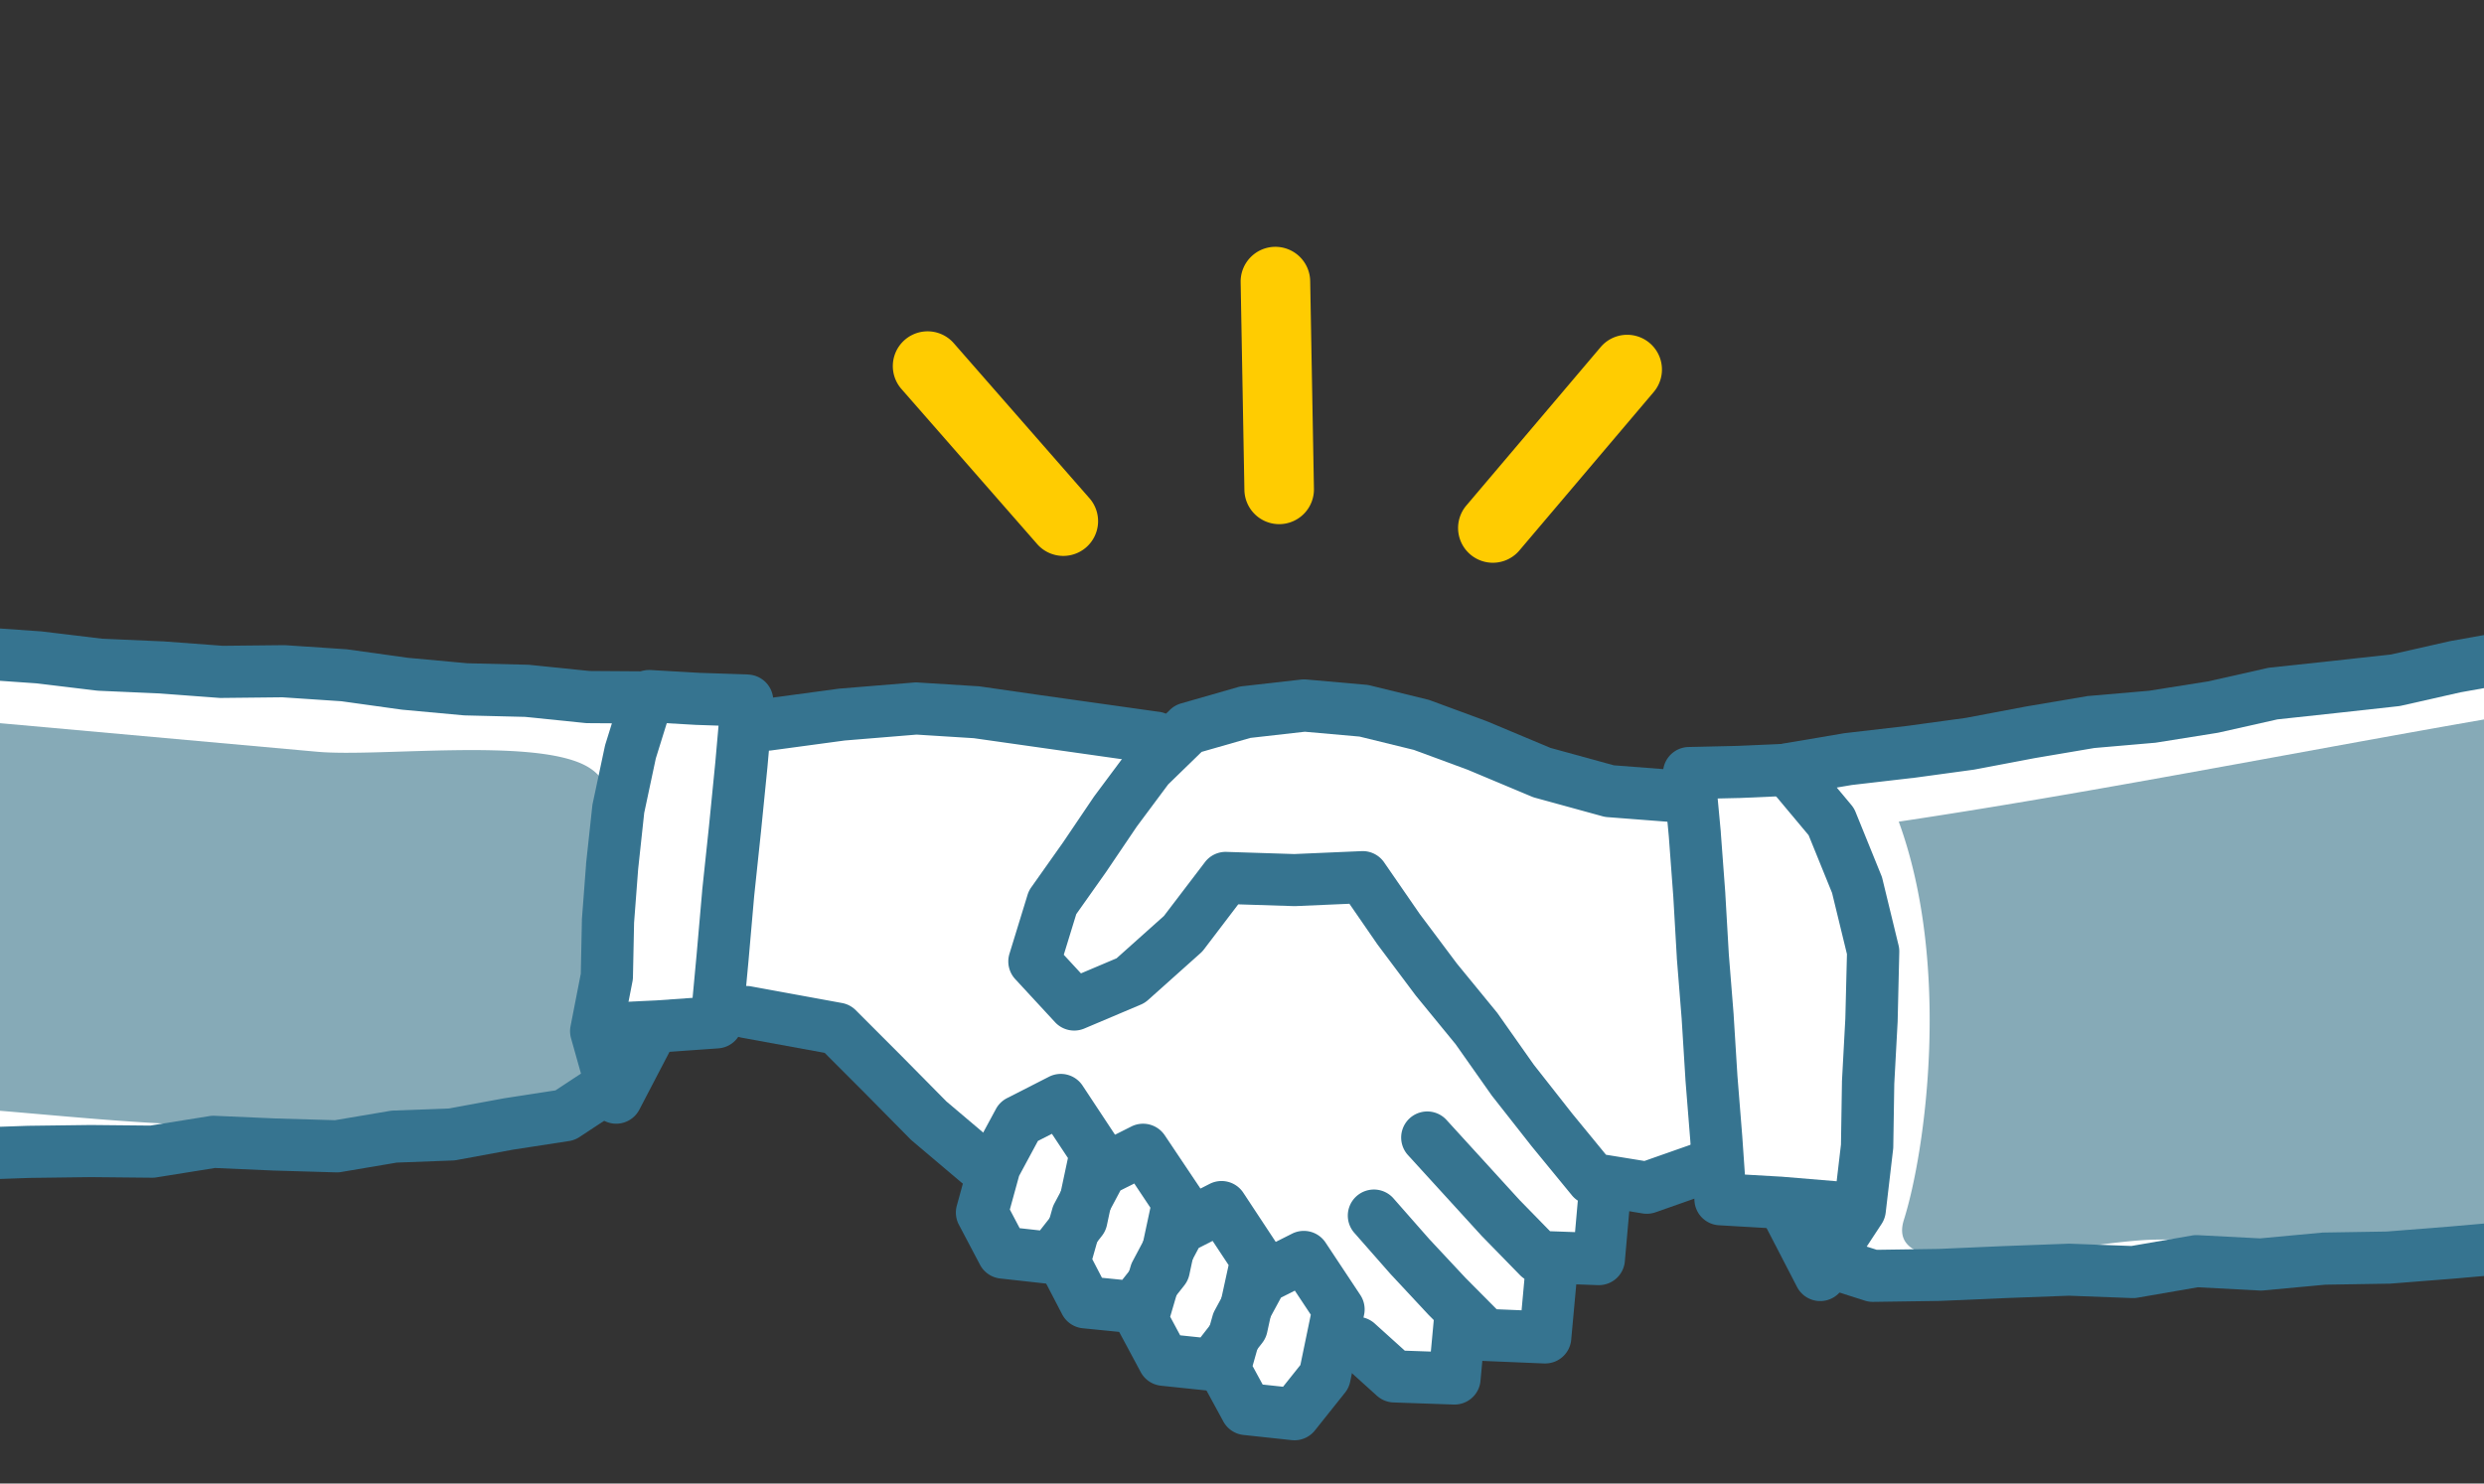
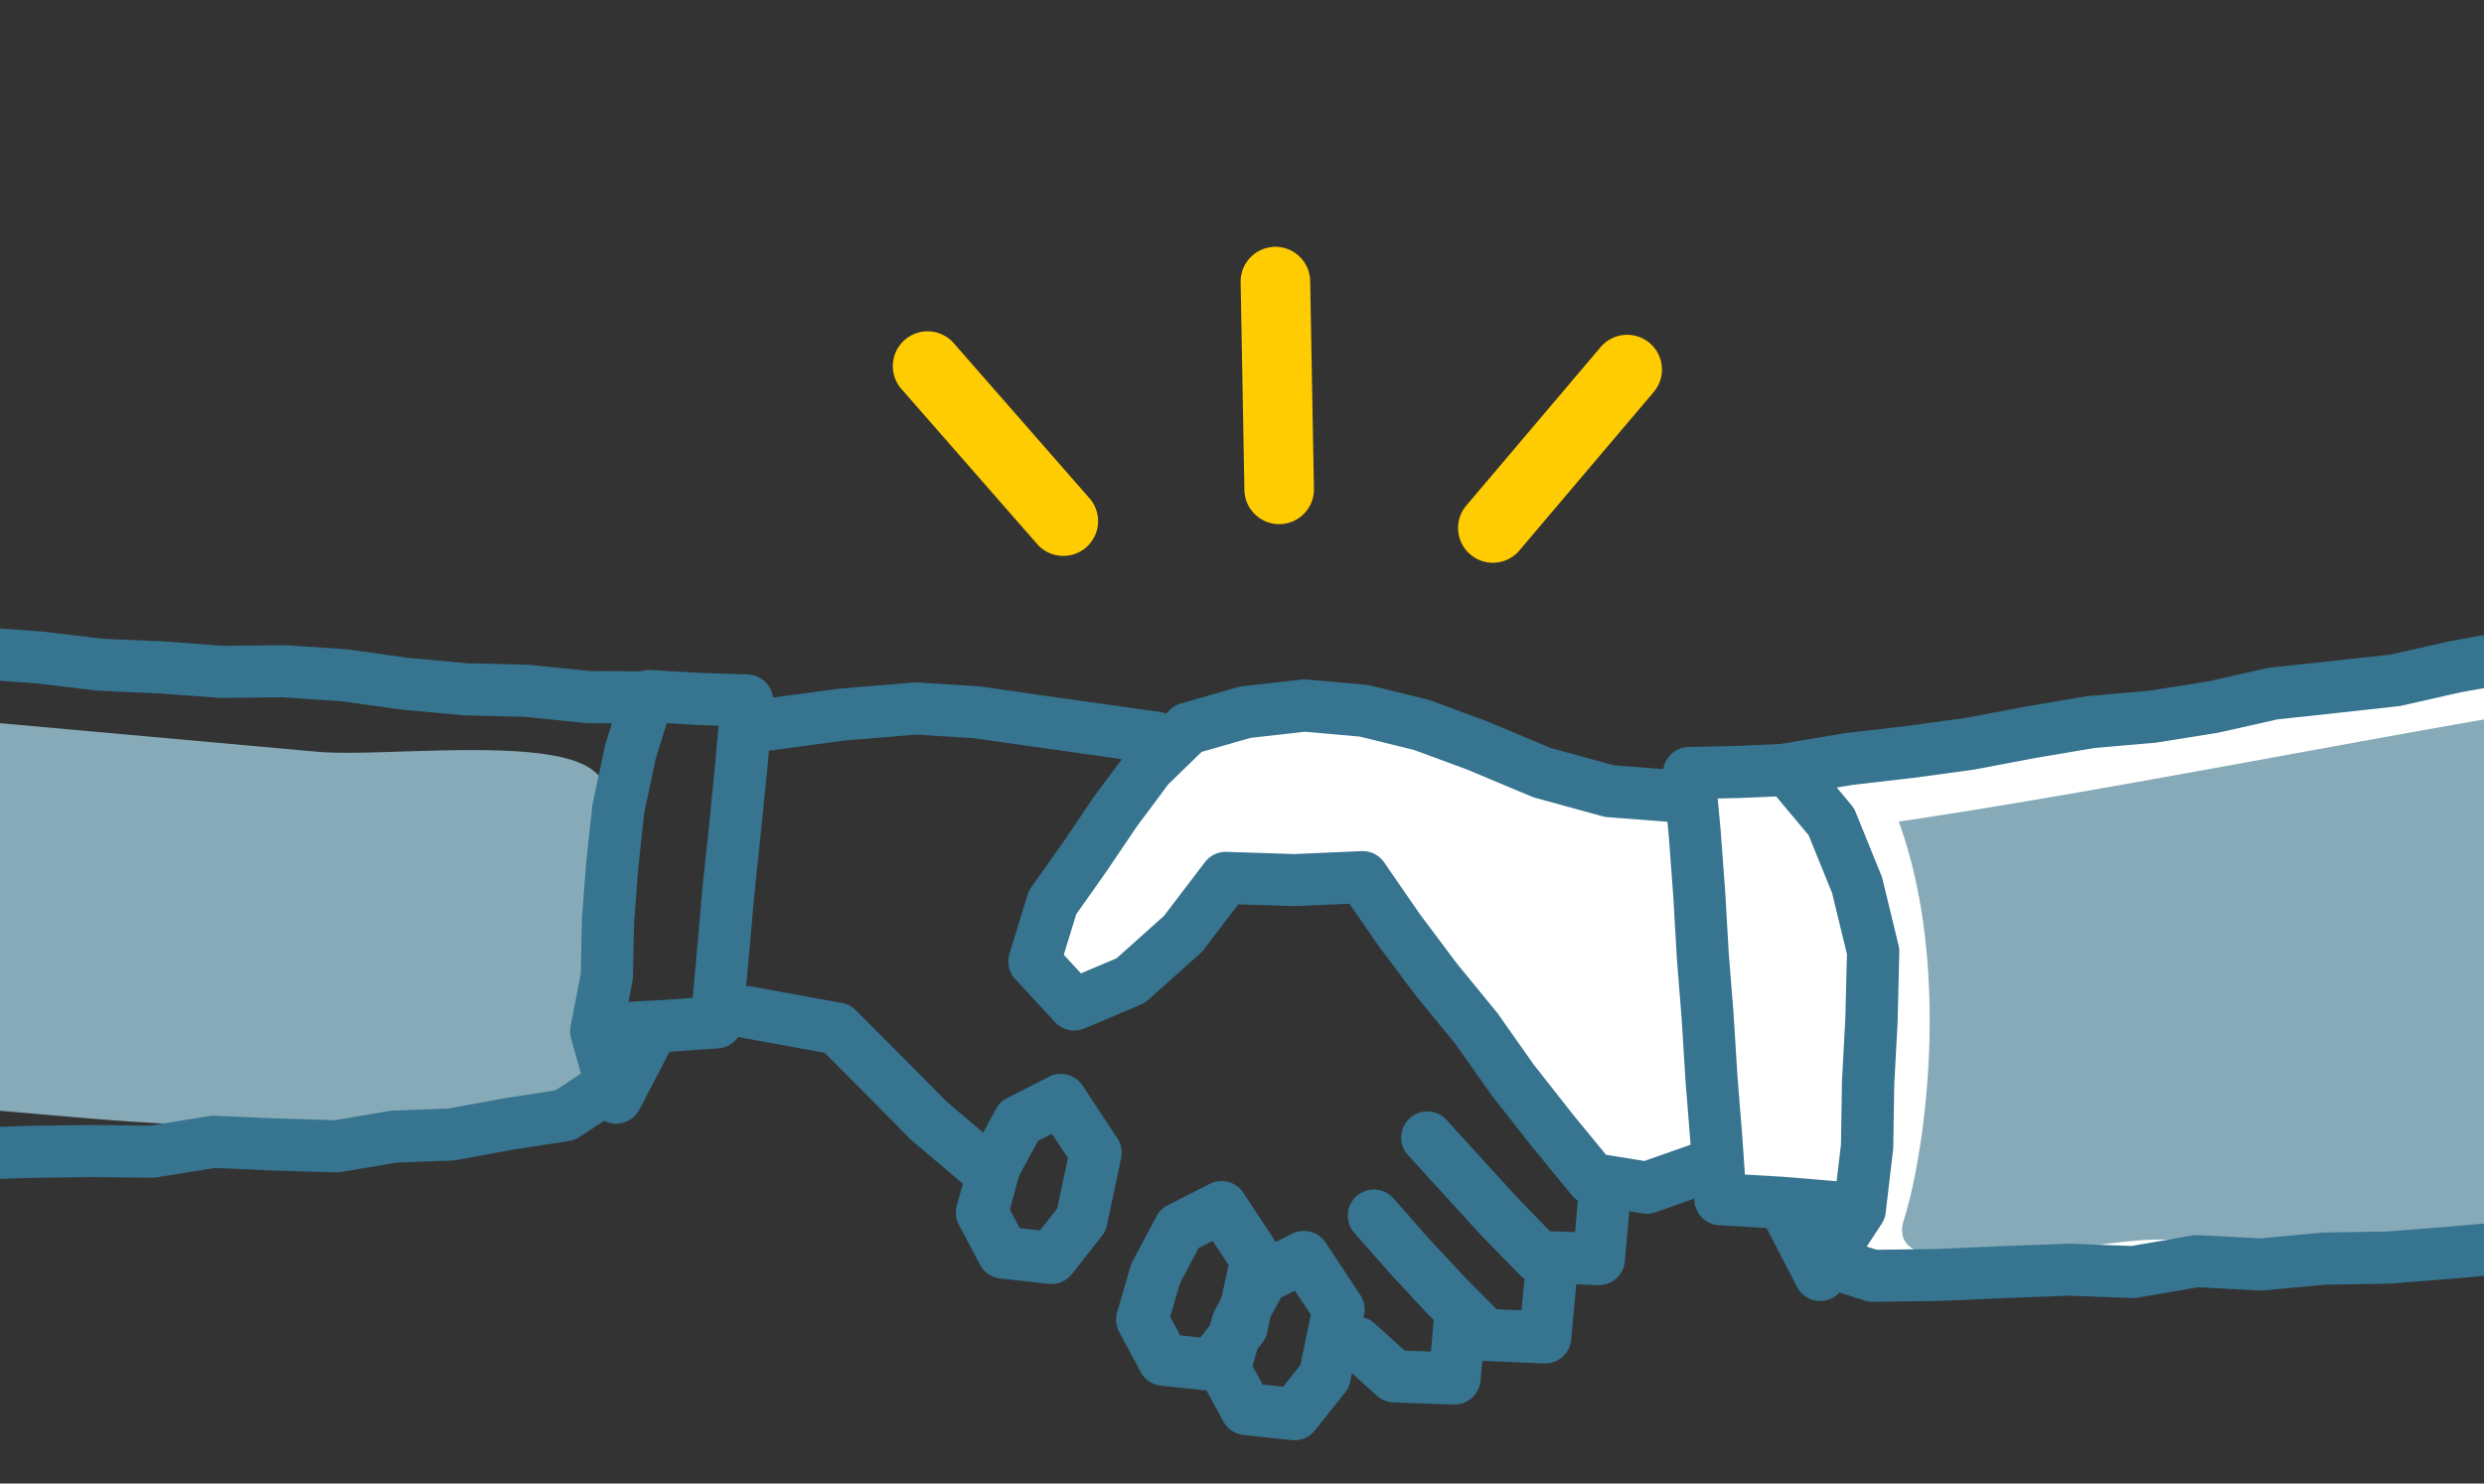
<svg xmlns="http://www.w3.org/2000/svg" width="154" height="92" viewBox="0 0 154 92">
  <rect x="0" y="0" width="154" height="92" fill="#333333" stroke="none" />
  <defs>
    <clipPath id="clip-path">
      <rect id="長方形_3313" data-name="長方形 3313" width="154" height="92" transform="translate(874 5696.474)" fill="#ff9300" />
    </clipPath>
  </defs>
  <g id="img19" transform="translate(-874 -5696.474)" clip-path="url(#clip-path)">
    <g id="グループ_4361" data-name="グループ 4361" transform="translate(697.814 5528.64)">
      <g id="グループ_4360" data-name="グループ 4360" transform="translate(0 0)">
        <g id="塗り" transform="translate(0 0)">
-           <path id="パス_26810" data-name="パス 26810" d="M2415.362,1958.6l.031.042C2415.419,1958.632,2415.41,1958.618,2415.362,1958.6Z" transform="translate(-2154.764 -1736.333)" fill="#fff" />
          <path id="パス_26811" data-name="パス 26811" d="M2601.841,1167.37c-1.036-13.471-10.3-92.693-26.481-107.106s-52.593-25.285-52.593-25.285l-8.277-2.18-7.355-6.771,4.024-2.589s19.96-12.143,17.676-40.121c-1.012-12.39-4.046-18.964-13.4-21.492-4.8-10.872-28.22-17.373-49.306-11.125-13.654,4.046-21.239,17.194-21.239,17.194s-6.574-.759-7.838,2.276c-.79,1.9,1.976,5.669,6.753,9.776l-.36,1.211s-.441,11.446,0,15.849-.271,10.034-1.761,12.767c-2.642,4.843-2.642,5.283-2.642,7.924s5.283,4.843,5.283,4.843l1.761,4.842a44.671,44.671,0,0,0,2.641,11.006c2.2,5.723,2.2,8.365,7.484,9.245,2.8.467,9.208-.678,14.6-1.856l1.072,2.9-5.707,4.293s-18.434,14.553-23.285,21.83-7.575,71.4-10.988,73.673c-3.031,2.021-63.793,10.854-63.793,10.854h-.939l-5.127.248.077,1.06-.74.3s-4.088,1.022-12.519-3.066-15.841-2.044-17.884-1.022-5.621,6.643-8.431,10.731.256,8.687,4.855,4.854,5.876-6.387,5.876-6.387,8.082.224,8.463.042l-.032-.042c.048.016.057.03.032.042.7.937,13.53,18.112,14.276,18.609a6.948,6.948,0,0,0,6.643-.511l1.131-.612.175,2.41,7.2.48,1,1.1a3.48,3.48,0,0,1-1.632,2.327c-1.941.97,2.357,1.261,11.088.776s52.471-2.8,59.251-3.2c8.247-.485,13.7-3.385,18.434-9.7,4.366-5.821,9.653-13.308,9.653-13.308l.225.915c.846,2.816,1.355,4.511,1.355,4.511s.365,4.3.851,6.727a49.416,49.416,0,0,1,.6,6.371s-3.881,78.1-1.455,84.407a13.52,13.52,0,0,0,2.593,4.169l-.167.682v10.437H2601.52a26.048,26.048,0,0,0-3.32-8.079l2.767-1.66-.175-4.63,2.605-2.49S2602.878,1180.841,2601.841,1167.37Z" transform="translate(-2081.107 -943.771)" fill="#fff" />
-           <path id="パス_26812" data-name="パス 26812" d="M1460.493,1143.49c-2.044-1.022-13.472-4.762-20.719-4.224-5.44.4-10.719,1.206-10.719,1.206l.042-1.9.077-1.06-5.128-.248h-.939s-76.574-3.178-79.6-5.2c-3.414-2.276-15.9-13.471-20.748-20.747-2.844-4.266-5.243-28.37-6.742-47.588,3.227-7.62,2.265-12.806,2.019-16.443-.051-.747-4.834-2.807-4.834-3.5a30.446,30.446,0,0,1,1.148-4.753l-2.982-1.491,9.043-13.822c5.39,1.178,11.793,2.323,14.6,1.856,5.283-.88,5.283-3.522,7.484-9.245a44.666,44.666,0,0,0,2.641-11.006l1.761-4.842s5.283-2.2,5.283-4.843,0-3.082-2.641-7.924c-1.491-2.733-2.2-8.364-1.761-12.767s0-15.849,0-15.849l-.36-1.211c3.1-3.662-1.084-12.051-1.084-12.051s-7.733-12.136-21.386-16.181c-21.086-6.248-43.538,1.513-48.342,12.385-9.355,2.528-10.375,9.784-11.386,22.174-2.284,27.978,13.584,39.553,13.584,39.553l-3.849,8.778-6.766,7.668-4.059-2.706s-19.395,17.59-32.926,38.789c-11.659,18.266-17.907,70.873-18.944,84.344s-5.889,114.886-5.889,114.886l2.605,2.49.308,9.706,93.539,1.934.725-6.526,4.351.725c1.076-1.2,1.61-15.715,1.692-17.4.725-14.985,5.8-91.847,5.8-91.847s9.95,9.906,18.2,10.391c6.78.4,46.6,2.756,55.327,2.127,2.757-.2,22.8-1.124,26.335-2.088.776-.212,5.692-1.617,5.3-2.89l.642-3.212h5.942l.375-1.217,6.707,1.677c2.811,1.789,8.533,9.353,9.3,8.842a4.831,4.831,0,0,0,.958,4.531,24.69,24.69,0,0,1,8.7,3.565,3.605,3.605,0,0,0,4.65,3.138,4.188,4.188,0,0,0,8.24-.7,7.268,7.268,0,0,0,4.624,2.524c1.8.064,3.71-1.507,3.369-3.273a7.162,7.162,0,0,0,3.153.129s2.9-1.067.915-6.25c4.6,3.832,5.25-.333,2.439-4.421S1462.537,1144.512,1460.493,1143.49Z" transform="translate(-1206.363 -927.42)" fill="#fff" />
          <path id="パス_26813" data-name="パス 26813" d="M2774.865,1394.3c-1.439-5.33-4.723-11.881-10.19-11.111-2.317.326-6.18,1.916-7.785,3.618-6.446,6.836-10.45,17.421-12.4,26.612-2.77-12.871,6.132-29.063,18.254-34.2a164.1,164.1,0,0,0-44.229-22.549c2.067,4.688,4.173,9.556,4.119,14.678s-2.9,10.593-7.816,12.02l11.495,15.3-37.172,77.64c10.3-25.938,22.274-51.383,32.572-77.321-3.487-5.685-8.651-11.863-12.139-17.548a25.251,25.251,0,0,0,9.658-5.681c.451-1.353-2.812-14.546-4.157-19.064-.461-1.549-1.338-3.421-2.954-3.383-1.665.04-2.428,2.053-2.763,3.684q-12.506,60.929-25.011,121.858c-11.388-34.934-17.435-77.16-13.6-106.7-3.383-5.864-9.409,1.207-10.148,3.834s1.476,6.033,2.48,8.57,1.553.057.9,2.706c-.863,3.51-6.476,8.733-8.119,11.953-1.964,3.847,1.891,12.271,2.932,16.463,4.345,17.5,8.708,30.112,13.053,47.615q-7.545-22.454-15.09-44.908c-2.88-8.571-5.451-18.984.417-25.864,1.811-2.123,4.427-3.929,4.756-6.7.457-3.857-2.858-9.092-6.068-6.9-3.839,2.617-10.748,10.608-13.306,13.531-4.736,5.413-5.638,36.309-9.021,58.636-1.06,7,.778,13.9-4.962,18.042-3.272,2.359-6.835,2.336-10.825,2.932-15.347,2.291-32.557,5.944-47.9,8.235,3.25,8.9,1.672,20.406.319,24.691-1.411,4.468,10.957,1.278,15.642,1.229,16.682-.175,33.93,1.194,50.437-1.229,10.323-1.515,21.629-10.063,25.259-19.846,2.67-7.2-.271-12.543-2.946-19.739-6.539-17.588-9.612-34.515-12.165-53.1,5.328,15.476,14.208,46.232,21.65,73.3,3.608,11.051,1.354,28.867.226,55.479-.239,5.641-1.6,34.122-.676,39.692s4.46,7.849,9.334,10.7a123.875,123.875,0,0,0,4.345-61.231c-2.627-14.365-8.358-27.687-1.5-40.58,2.731,31.2,7.442,57.959,11.5,87.729.587,4.306,2.267,9.739,5.864,12.178,3.713,2.518,10.578,3.467,15.042,3.014a452.728,452.728,0,0,0,49.458-7.975,961.773,961.773,0,0,0-17.7-150.868c.582,2.924,1.9,5.867,2.769,8.726q1.367,4.479,2.629,8.99,2.525,9.02,4.636,18.15,4.219,18.253,6.761,36.841,2.539,18.562,3.378,37.3.417,9.357.406,18.728c0,2.884-.181,5.794-.047,8.674a9.536,9.536,0,0,0,1.208,4.738c2.062,3.252,7.167,5.506,10.64,6.591,4.313,1.347,12.878,3.8,16.443.772.839-.711,2.621-1.069,3.157-2.03,1.321-2.364.685-10.372.677-13.08C2796.356,1491,2790.285,1451.411,2774.865,1394.3Z" transform="translate(-2275.943 -1261.51)" fill="#86aab7" />
          <path id="パス_26814" data-name="パス 26814" d="M1435.4,1527.315c-3.367-1.675-12.8-.478-16.542-.815l-39.984-3.6c-7.525-.677-16.593-.661-20.774,5.632-.107-2.451-1.561-7.217-1.668-9.668a453.3,453.3,0,0,1-58-60.231l8.42,7.537,4.21,3.769a30.164,30.164,0,0,0,4.032,3.569c.741.445,1.988.672,2.27-.373s-.475-3.059-.7-4.124a70.4,70.4,0,0,0-2.268-8.3,73.46,73.46,0,0,0-7.369-15.45c-3.059-4.865-7.01-8.682-11.111-12.709-4.077-4-8.488-8.979-13.413-11.88q-.929-.547-1.875-1.064c-1.928-1.054-4.033-2.046-6.223-1.858-3.035.261-7.751,4.781-9.8,7.032-25.7,28.179-26.315,60.1-30.218,93.66-4.728,40.645-5.989,81.469-6.824,122.379l11.407,7.746-7.874-1.684a49.894,49.894,0,0,1-1.94,5.634c.005-.212,89.7,1.69,89.69,1.9.23-1.377.74-4.749.97-6.125,3.293-9.858,6.777-75.3,9.374-109.71-2.138,4.469-5.858,15.431-8,19.9,2.519-12.575-3.264-25.662-12.022-35.03a128.592,128.592,0,0,0-30.866-24.438c25.337,10.135,53.9,39.05,69.251,45.1,11.224,4.421,28.917,4.288,40.98,4.182,9.685-.084,16.906,1.477,26.591,1.393,3.93-.034,15.38.255,19-1.267s1.825-6.878,1.853-10.808C1436.015,1533.861,1438.77,1528.99,1435.4,1527.315Z" transform="translate(-1222.997 -1312.046)" fill="#86aab7" />
        </g>
        <g id="線" transform="translate(53.109 107.394)">
          <g id="グループ_4358" data-name="グループ 4358" transform="translate(178.411 75.747)">
            <path id="パス_26815" data-name="パス 26815" d="M2284.24,1802.023a2.156,2.156,0,0,0-3.245,2.839l8.4,9.6a2.156,2.156,0,1,0,3.244-2.839Z" transform="translate(-2280.462 -1796.068)" fill="#ffcc01" />
            <path id="パス_26816" data-name="パス 26816" d="M2382.705,1777.075a2.155,2.155,0,0,0-2.116,2.194l.233,12.887a2.156,2.156,0,0,0,2.155,2.117h.04a2.156,2.156,0,0,0,2.116-2.194l-.233-12.887A2.159,2.159,0,0,0,2382.705,1777.075Z" transform="translate(-2359.007 -1777.075)" fill="#ffcc01" />
            <path id="パス_26817" data-name="パス 26817" d="M2455.006,1802.893a2.155,2.155,0,0,0-3.038.25l-8.328,9.826a2.155,2.155,0,1,0,3.289,2.787l8.328-9.826A2.155,2.155,0,0,0,2455.006,1802.893Z" transform="translate(-2408.066 -1796.926)" fill="#ffcc01" />
          </g>
          <g id="グループ_4359" data-name="グループ 4359" transform="translate(178.283 156.609)">
            <path id="パス_26818" data-name="パス 26818" d="M2445.96,2155.083a2.155,2.155,0,1,0-3.244,2.839l8.4,9.6a2.155,2.155,0,1,0,3.244-2.839Z" transform="translate(-2407.196 -2153.888)" fill="#ffcc01" />
            <path id="パス_26819" data-name="パス 26819" d="M2382.081,2163.323a2.156,2.156,0,0,0-2.116,2.194l.233,12.887a2.155,2.155,0,0,0,2.154,2.117h.04a2.155,2.155,0,0,0,2.116-2.194l-.233-12.887A2.16,2.16,0,0,0,2382.081,2163.323Z" transform="translate(-2358.389 -2160.929)" fill="#ffcc01" />
            <path id="パス_26820" data-name="パス 26820" d="M2291.745,2152.729a2.155,2.155,0,0,0-3.038.25l-8.328,9.826a2.156,2.156,0,0,0,3.289,2.788l8.328-9.826A2.156,2.156,0,0,0,2291.745,2152.729Z" transform="translate(-2279.867 -2152.218)" fill="#ffcc01" />
          </g>
          <path id="パス_26821" data-name="パス 26821" d="M2633.752,1537.612a1.617,1.617,0,0,0-2.246.429l-2.309,3.4-.013.019-2.212,3.362-2.581,3.094c-.032.039-.063.08-.092.122l-2.278,3.327L2619.8,1554l-2.442,2.3-2.9,1.7-3.063,1.393-3.325.7-3.432.5-7.809.119h-.038l-3.953.149-.063,0-3.929.3-3.889.214-3.919.007a1.645,1.645,0,0,0-.173.009l-3.923.43-3.911.343-3.894.307-3.908.063c-.041,0-.082,0-.123.007l-3.825.355-3.855-.2a1.62,1.62,0,0,0-.36.021l-3.758.65-3.8-.141c-.04,0-.081,0-.12,0l-3.963.147-4.082.177-3.817.055-.628-.2.923-1.406a1.625,1.625,0,0,0,.254-.7l.459-3.919a1.392,1.392,0,0,0,.011-.163l.062-3.906.21-3.894c0-.016,0-.032,0-.048l.1-4.23a1.608,1.608,0,0,0-.045-.421l-1-4.115a1.621,1.621,0,0,0-.073-.226l-1.594-3.927a1.626,1.626,0,0,0-.258-.429l-.906-1.083.932-.158,3.743-.434.032,0,3.774-.515.083-.014,3.73-.708,3.675-.623,3.738-.324c.038,0,.076-.008.114-.014l3.762-.6c.034-.005.068-.012.1-.019l3.635-.818,3.706-.4,3.791-.418a1.633,1.633,0,0,0,.179-.03l3.687-.833,3.713-.664.037-.007,3.712-.754,3.73-.654.081-.016,3.664-.836,3.708-.608c.049-.008.1-.018.146-.031l3.665-.953a1.617,1.617,0,0,0,1.132-1.07l1.182-3.673a1.626,1.626,0,0,0,.053-.215l.682-3.869c0-.02.006-.039.009-.059l.534-3.856.726-3.837a1.623,1.623,0,0,0,.028-.287l.03-3.83.616-3.766a1.544,1.544,0,0,0,.02-.2l.136-3.845.587-3.8c.006-.043.011-.087.015-.131l.276-3.826.754-3.778a1.5,1.5,0,0,0,.027-.2l.29-3.925c0-.008,0-.016,0-.024l.227-3.844.647-3.8c.007-.041.012-.082.016-.124l.36-3.918c0-.026,0-.053.005-.08l.161-3.8.825-3.714c.009-.041.017-.083.023-.124l.545-3.851.746-3.711,1.168-3.368,2.4-2.762,2.77-2.82.029-.031,2.68-2.874,2.955-2.611,2.946-2.662,3.015-2.52,3.164-2.388a1.716,1.716,0,0,0,.135-.114l2.92-2.753a1.617,1.617,0,1,0-2.219-2.353l-2.855,2.692-3.125,2.359-.062.05-3.07,2.565-.047.041-2.956,2.671-3,2.651a1.516,1.516,0,0,0-.113.109l-2.718,2.916-2.79,2.84c-.023.023-.045.047-.067.072l-2.639,3.035a1.612,1.612,0,0,0-.308.531l-1.306,3.768a1.57,1.57,0,0,0-.057.211l-.776,3.864c-.006.03-.011.061-.016.092l-.542,3.835-.843,3.791a1.662,1.662,0,0,0-.037.282l-.166,3.907-.351,3.815-.652,3.823a1.542,1.542,0,0,0-.02.177l-.231,3.921-.282,3.813-.755,3.779a1.548,1.548,0,0,0-.027.2l-.278,3.862-.592,3.83a1.585,1.585,0,0,0-.018.19l-.136,3.838-.62,3.788a1.66,1.66,0,0,0-.021.248l-.03,3.81-.706,3.733c0,.026-.009.052-.013.079l-.536,3.866-.657,3.73-.876,2.722-2.733.711-3.683.6c-.033.005-.066.012-.1.019l-3.673.838-3.71.651-.042.008-3.716.755-3.73.667-.072.014-3.633.822-3.7.407-3.793.406a1.756,1.756,0,0,0-.183.03l-3.675.827-3.655.58-3.746.324c-.044,0-.088.009-.131.017l-3.756.637-.031.006-3.7.7-3.716.507-3.77.437-.084.012-3.752.637a1.617,1.617,0,0,0-.97,2.632l2.552,3.05,1.454,3.581.922,3.792-.1,3.993-.21,3.9c0,.021,0,.041,0,.061l-.061,3.855-.406,3.459-1.881,2.867a1.618,1.618,0,0,0,.861,2.428l2.908.928a1.613,1.613,0,0,0,.491.076h.023l4.1-.059h.046l4.1-.178,3.893-.145,3.909.146a1.609,1.609,0,0,0,.335-.022l3.747-.648,3.792.2a1.637,1.637,0,0,0,.233,0l3.88-.36,3.9-.063c.034,0,.067,0,.1,0l3.959-.312,3.943-.346.035,0,3.853-.422,3.875-.007.086,0,3.951-.217.036,0,3.914-.3,3.9-.147,7.9-.12a1.619,1.619,0,0,0,.209-.017l3.585-.527.1-.017,3.549-.746a1.646,1.646,0,0,0,.336-.111l3.3-1.5a1.632,1.632,0,0,0,.146-.076l3.132-1.832a1.614,1.614,0,0,0,.292-.218l2.643-2.487a1.691,1.691,0,0,0,.127-.134l2.335-2.765a1.629,1.629,0,0,0,.1-.13l2.282-3.331,2.59-3.106a1.619,1.619,0,0,0,.109-.147l2.255-3.429,2.3-3.39A1.616,1.616,0,0,0,2633.752,1537.612Z" transform="translate(-2298.091 -1425.658)" fill="#367490" />
          <path id="パス_26822" data-name="パス 26822" d="M2512.938,1947.176l-3.6-.3-.039,0-2.182-.126-.164-2.372-.3-3.756-.234-3.76c0-.01,0-.02,0-.03l-.3-3.752-.217-3.756c0-.009,0-.018,0-.027l-.281-3.772,0-.03-.193-2.067,1.338-.031h.033l3.033-.133a1.617,1.617,0,1,0-.141-3.231l-3.017.132-3.055.07a1.618,1.618,0,0,0-1.573,1.767l.353,3.78.279,3.743.217,3.761c0,.012,0,.025,0,.037l.3,3.755.234,3.76c0,.01,0,.02,0,.03l.3,3.752.261,3.774a1.617,1.617,0,0,0,1.52,1.5l3.583.208,3.578.295c.045,0,.09.005.135.005a1.617,1.617,0,0,0,.131-3.229Z" transform="translate(-2275.861 -1813.469)" fill="#367490" />
          <path id="パス_26823" data-name="パス 26823" d="M2534.02,2049.214a1.617,1.617,0,1,0-2.872,1.488l1.9,3.673a1.617,1.617,0,1,0,2.872-1.488Z" transform="translate(-2298.559 -1914.122)" fill="#367490" />
          <path id="パス_26824" data-name="パス 26824" d="M2356.036,1930.407l-2.844,1-2.382-.387-2.089-2.547-2.385-3.035-2.235-3.172q-.034-.048-.071-.093l-2.463-3.008-2.309-3.083-2.2-3.19a1.617,1.617,0,0,0-1.4-.7l-4.173.181-4.2-.134a1.614,1.614,0,0,0-1.338.636l-2.542,3.336-2.937,2.627-2.208.935-1.065-1.153.774-2.521,1.832-2.59.019-.028,1.9-2.811,1.948-2.617,2.072-2.016,3.026-.867,3.372-.382,3.391.3,3.367.825,3.339,1.232,3.977,1.668a1.621,1.621,0,0,0,.2.068l4.184,1.149a1.6,1.6,0,0,0,.3.053l4.329.333a1.617,1.617,0,0,0,.248-3.225l-4.174-.321-3.934-1.081-3.914-1.641-.066-.026-3.458-1.276a1.583,1.583,0,0,0-.175-.054l-3.575-.877a1.645,1.645,0,0,0-.243-.04l-3.677-.325a1.64,1.64,0,0,0-.325,0l-3.668.416a1.645,1.645,0,0,0-.263.052l-3.546,1.017a1.615,1.615,0,0,0-.682.4l-2.456,2.389a1.636,1.636,0,0,0-.169.193l-2.047,2.749-.043.06-1.911,2.828-1.971,2.787a1.627,1.627,0,0,0-.226.459l-1.123,3.657a1.619,1.619,0,0,0,.358,1.572l2.468,2.671a1.617,1.617,0,0,0,1.818.392l3.5-1.482a1.62,1.62,0,0,0,.448-.284l3.253-2.909a1.627,1.627,0,0,0,.208-.225l2.13-2.8,3.432.109c.04,0,.08,0,.121,0l3.34-.145,1.709,2.479.037.052,2.349,3.137.043.055,2.448,2.99,2.226,3.159c.016.023.033.045.051.068l2.422,3.082.021.026,2.488,3.033a1.616,1.616,0,0,0,.991.571l3.392.552a1.617,1.617,0,0,0,.8-.071l3.233-1.136a1.617,1.617,0,1,0-1.073-3.052Z" transform="translate(-2128.167 -1798.969)" fill="#367490" />
          <path id="パス_26825" data-name="パス 26825" d="M2439.5,2029.411a1.617,1.617,0,0,0-1.753,1.469l-.215,2.439-1.55-.056-1.886-1.931-4.53-4.967a1.617,1.617,0,1,0-2.392,2.178l4.552,4.991.037.04,2.357,2.413a1.617,1.617,0,0,0,1.1.486l3.73.134h.059a1.616,1.616,0,0,0,1.61-1.475l.35-3.969A1.617,1.617,0,0,0,2439.5,2029.411Z" transform="translate(-2216.807 -1896.469)" fill="#367490" />
          <path id="パス_26826" data-name="パス 26826" d="M2424.165,2051.88a1.618,1.618,0,0,0-1.758,1.463l-.223,2.443-1.545-.064-1.911-1.925-2.272-2.433-2.212-2.517a1.617,1.617,0,1,0-2.43,2.136l2.228,2.535.033.036,2.3,2.469.034.036,2.376,2.393a1.616,1.616,0,0,0,1.081.477l3.716.154.068,0a1.617,1.617,0,0,0,1.61-1.47l.364-3.975A1.618,1.618,0,0,0,2424.165,2051.88Z" transform="translate(-2204.774 -1914.088)" fill="#367490" />
          <path id="パス_26827" data-name="パス 26827" d="M2414.86,2076.745a1.616,1.616,0,0,0-1.76,1.461l-.227,2.451-1.614-.056-1.846-1.666a1.617,1.617,0,1,0-2.167,2.4l2.283,2.061a1.616,1.616,0,0,0,1.028.416l3.728.13h.057a1.616,1.616,0,0,0,1.609-1.468l.368-3.971A1.616,1.616,0,0,0,2414.86,2076.745Z" transform="translate(-2201.088 -1936.399)" fill="#367490" />
          <path id="パス_26828" data-name="パス 26828" d="M2376.345,2060.9a1.616,1.616,0,0,0-2.074-.551l-2.594,1.305a1.615,1.615,0,0,0-.7.674l-1.5,2.772a1.64,1.64,0,0,0-.134.33l-.815,2.88a1.617,1.617,0,0,0,.135,1.213l1.345,2.473a1.617,1.617,0,0,0,1.248.836l2.991.321a1.58,1.58,0,0,0,.173.009,1.618,1.618,0,0,0,1.264-.609l1.869-2.345a1.615,1.615,0,0,0,.319-.679l.863-4.157a1.618,1.618,0,0,0-.236-1.222Zm-1.56,7.594-1.075,1.348-1.264-.136-.625-1.149.586-2.073,1.175-2.169.859-.433.99,1.493Zm1.505.707h0Z" transform="translate(-2171.088 -1923.403)" fill="#367490" />
          <path id="パス_26829" data-name="パス 26829" d="M2352.646,2046.574a1.617,1.617,0,0,0-2.082-.549l-2.6,1.325a1.617,1.617,0,0,0-.7.684l-1.476,2.785a1.606,1.606,0,0,0-.123.3l-.841,2.869a1.617,1.617,0,0,0,.127,1.219l1.336,2.492a1.618,1.618,0,0,0,1.257.844l3,.314a1.621,1.621,0,0,0,1.444-.615l1.839-2.363a1.62,1.62,0,0,0,.3-.648l.906-4.149a1.615,1.615,0,0,0-.231-1.238Zm-1.591,7.611-1.062,1.365-1.26-.132-.619-1.153.609-2.076,1.159-2.187.862-.439.992,1.5Zm1.5.7h0Z" transform="translate(-2152.489 -1912.168)" fill="#367490" />
-           <path id="パス_26830" data-name="パス 26830" d="M2330.213,2030.078a1.618,1.618,0,0,0-2.071-.545l-2.592,1.305a1.621,1.621,0,0,0-.7.685l-1.479,2.782a1.641,1.641,0,0,0-.128.319l-.812,2.871a1.614,1.614,0,0,0,.123,1.189l1.3,2.5a1.618,1.618,0,0,0,1.271.861l3.007.3a1.517,1.517,0,0,0,.163.008,1.616,1.616,0,0,0,1.269-.614l1.862-2.355a1.616,1.616,0,0,0,.313-.666l.887-4.155a1.618,1.618,0,0,0-.238-1.238Zm-1.556,7.6-1.078,1.364-1.259-.127-.6-1.155.59-2.085,1.157-2.176.856-.431,1,1.5Zm1.5.707h0Z" transform="translate(-2134.925 -1899.233)" fill="#367490" />
          <path id="パス_26831" data-name="パス 26831" d="M2306.537,2015.759a1.617,1.617,0,0,0-2.083-.549l-2.6,1.326a1.616,1.616,0,0,0-.689.674l-1.5,2.776a1.623,1.623,0,0,0-.135.339l-.79,2.879a1.615,1.615,0,0,0,.129,1.182l1.308,2.482a1.616,1.616,0,0,0,1.253.853l3,.332a1.561,1.561,0,0,0,.178.01,1.619,1.619,0,0,0,1.273-.62l1.856-2.368a1.619,1.619,0,0,0,.309-.661l.884-4.155a1.617,1.617,0,0,0-.233-1.229Zm-1.572,7.616-1.07,1.365-1.257-.139-.61-1.157.573-2.085,1.169-2.169.866-.441.994,1.5Zm1.5.7h0Z" transform="translate(-2116.344 -1887.995)" fill="#367490" />
          <path id="パス_26832" data-name="パス 26832" d="M2263,1904.229l-7.391-1.041-3.7-.533c-.043-.006-.086-.011-.13-.013l-3.728-.233a1.591,1.591,0,0,0-.233,0l-4.615.378-.085.009-4.591.62a1.617,1.617,0,1,0,.433,3.205l4.549-.615,4.456-.365,3.546.222,11.03,1.565a1.656,1.656,0,0,0,.23.016,1.617,1.617,0,0,0,.226-3.219Z" transform="translate(-2068.062 -1799.644)" fill="#367490" />
          <path id="パス_26833" data-name="パス 26833" d="M2247.989,1999.442l-3.009-2.547-2.779-2.814-2.838-2.841a1.617,1.617,0,0,0-.854-.448l-5.627-1.029a1.617,1.617,0,0,0-.582,3.182l5.131.938,2.475,2.478,2.823,2.859c.034.034.069.067.106.1l3.064,2.593a1.617,1.617,0,0,0,2.09-2.469Z" transform="translate(-2063.229 -1868.15)" fill="#367490" />
          <path id="パス_26834" data-name="パス 26834" d="M1615.988,1661.076l-3.618-.025-3.7-.378q-.062-.006-.125-.008l-3.737-.092-3.684-.338-3.726-.519c-.038-.005-.076-.009-.115-.012l-3.781-.253c-.042,0-.084,0-.125,0l-3.732.039-3.71-.276-.049,0-3.726-.164-3.707-.447-.081-.008-3.793-.265-3.8-.235-3.755-.2-3.743-.341-.033,0-3.746-.264-3.724-.415-3.737-.443-3.725-.566-.079-.01-3.765-.383a1.6,1.6,0,0,0-.228-.007l-3.559.143-3.09-.962-2.736-2.073-2.671-2.584-.019-.018-2.746-2.571-2.587-2.74c-.022-.023-.044-.045-.067-.067l-2.773-2.614c-.019-.018-.038-.035-.058-.052l-2.833-2.426-2.557-2.715-.038-.039-2.705-2.685c-.02-.021-.041-.04-.063-.06l-2.848-2.539c-.022-.02-.045-.039-.068-.057l-2.9-2.309-2.491-2.724-.044-.046-2.682-2.709c-.018-.019-.038-.037-.057-.055l-2.779-2.543-2.592-2.658-2.447-2.867c-.031-.036-.062-.07-.1-.1l-2.714-2.673a1.553,1.553,0,0,0-.123-.109l-2.906-2.331-2.528-2.656-2.478-2.854c-.026-.03-.053-.059-.081-.087l-5.3-5.265-2.031-3.05a1.617,1.617,0,0,0-2.693,1.792l2.121,3.186a1.624,1.624,0,0,0,.206.251l5.37,5.339,2.464,2.836c.016.019.032.037.05.055l2.628,2.761a1.606,1.606,0,0,0,.159.147l2.927,2.347,2.606,2.566,2.436,2.855c.023.027.047.053.072.079l2.661,2.729c.021.021.043.043.066.064l2.783,2.547,2.632,2.658,2.555,2.794a1.589,1.589,0,0,0,.185.173l2.96,2.361,2.783,2.481,2.655,2.636,2.6,2.758a1.612,1.612,0,0,0,.125.12l2.87,2.457,2.71,2.555,2.589,2.743c.023.024.046.048.07.07l2.772,2.6,2.732,2.643a1.6,1.6,0,0,0,.148.127l3.039,2.3a1.6,1.6,0,0,0,.5.255l3.627,1.129a1.6,1.6,0,0,0,.545.072l3.723-.149,3.611.367,3.711.563.052.007,3.775.447,3.767.42.066.006,3.763.265,3.757.342.061,0,3.771.2,3.77.233,3.74.261,3.727.449c.041,0,.081.008.122.01l3.763.166,3.755.28c.046,0,.093,0,.138,0l3.738-.04,3.661.245,3.707.516.075.009,3.775.347c.036,0,.072.005.108.006l3.728.092,3.711.379c.051.005.1.008.153.009l1.513.01-.4,1.285c-.015.047-.027.1-.038.144l-.752,3.536a1.516,1.516,0,0,0-.026.163l-.387,3.589c0,.017,0,.034,0,.051l-.258,3.4c0,.03,0,.059,0,.089l-.068,3.274-.635,3.254a1.617,1.617,0,0,0,.031.747l.616,2.191-1.58,1.041-3.161.487-.047.008-3.4.628-3.457.13a1.642,1.642,0,0,0-.209.021l-3.4.575-3.651-.107-3.808-.166a1.629,1.629,0,0,0-.327.019l-3.664.588-3.68-.036h-.037l-3.814.049h-.035l-3.74.13-3.743-.218c-.047,0-.094,0-.141,0l-3.756.11-3.758-.158a1.507,1.507,0,0,0-.152,0l-3.814.2-.049,0-3.684.3-3.684-.29-.073,0-3.78-.124-7.581-.559-.032,0-3.818-.21-.059,0-3.647-.068-3.528-.935c-.038-.01-.077-.019-.115-.026l-3.67-.69-3.477-1.024-3.221-1.516-2.942-2.319-.063-.048-3.132-2.23-2.92-2.521-.068-.055-3.1-2.4c-.042-.033-.086-.063-.131-.092l-3.277-2.051-3.071-2.288-3.059-2.426-3.083-2.427a1.58,1.58,0,0,0-.164-.114l-3.268-1.975-2.935-2.428-.054-.043-3.127-2.369-.036-.026-3.167-2.264-3.08-2.38c-.036-.027-.072-.053-.11-.078l-3.242-2.1L1471,1649.2l-3.008-2.485q-.052-.043-.107-.082l-3.207-2.228-3.2-2.274-.019-.013-3.148-2.174-2.871-2.546a1.617,1.617,0,0,0-2.146,2.42l2.945,2.611a1.558,1.558,0,0,0,.154.121l3.219,2.224,3.2,2.278,3.167,2.2,2.976,2.459.041.033,3.1,2.4q.053.041.11.078l3.242,2.1,3.051,2.357.049.036,3.173,2.269,3.082,2.335,3,2.481a1.656,1.656,0,0,0,.194.138l3.285,1.985,3,2.362,3.074,2.438.039.03,3.144,2.342c.035.026.071.051.108.074l3.265,2.043,3.006,2.323,2.944,2.542c.038.033.078.064.119.094l3.161,2.251,3.056,2.409a1.605,1.605,0,0,0,.313.193l3.5,1.648a1.6,1.6,0,0,0,.232.088l3.675,1.082c.052.015.1.028.158.038l3.692.694,3.659.97a1.621,1.621,0,0,0,.384.054l3.813.071,3.774.207,7.6.561.064,0,3.775.124,3.778.3c.042,0,.084.005.127.005s.089,0,.133-.005l3.79-.312,3.713-.193,3.739.157c.039,0,.077,0,.115,0l3.744-.11,3.747.219c.05,0,.1,0,.15,0l3.8-.132,3.779-.049,3.8.037a1.6,1.6,0,0,0,.272-.021l3.637-.583,3.655.16h.023l3.823.112a1.565,1.565,0,0,0,.317-.022l3.451-.584,3.47-.131a1.6,1.6,0,0,0,.232-.025l3.495-.645,3.487-.537a1.619,1.619,0,0,0,.644-.248l2.861-1.886a1.618,1.618,0,0,0,.667-1.788l-.832-2.958.588-3.013a1.668,1.668,0,0,0,.03-.276l.07-3.369.253-3.328.375-3.481.72-3.383,1.026-3.3a1.617,1.617,0,0,0-1.533-2.1Z" transform="translate(-1452.754 -1559.001)" fill="#367490" />
          <path id="パス_26835" data-name="パス 26835" d="M2199.578,1899.1l-3.01-.1-3.012-.174a1.617,1.617,0,1,0-.186,3.229l3.031.175.039,0,1.322.045-.2,2.267-.394,3.976-.422,3.984c0,.01,0,.019,0,.029l-.348,3.983-.246,2.641-2.231.158-3.586.167a1.617,1.617,0,0,0,.074,3.233l.077,0,3.605-.168.039,0,3.619-.257a1.617,1.617,0,0,0,1.5-1.463l.375-4.016.348-3.977.421-3.98.4-4,.354-3.985a1.618,1.618,0,0,0-1.556-1.76Z" transform="translate(-2030.137 -1796.834)" fill="#367490" />
          <path id="パス_26836" data-name="パス 26836" d="M2197.752,1997.519a1.617,1.617,0,0,0-2.182.686l-1.912,3.665a1.617,1.617,0,1,0,2.867,1.5l1.912-3.665A1.617,1.617,0,0,0,2197.752,1997.519Z" transform="translate(-2033.813 -1874.111)" fill="#367490" />
        </g>
      </g>
    </g>
  </g>
</svg>